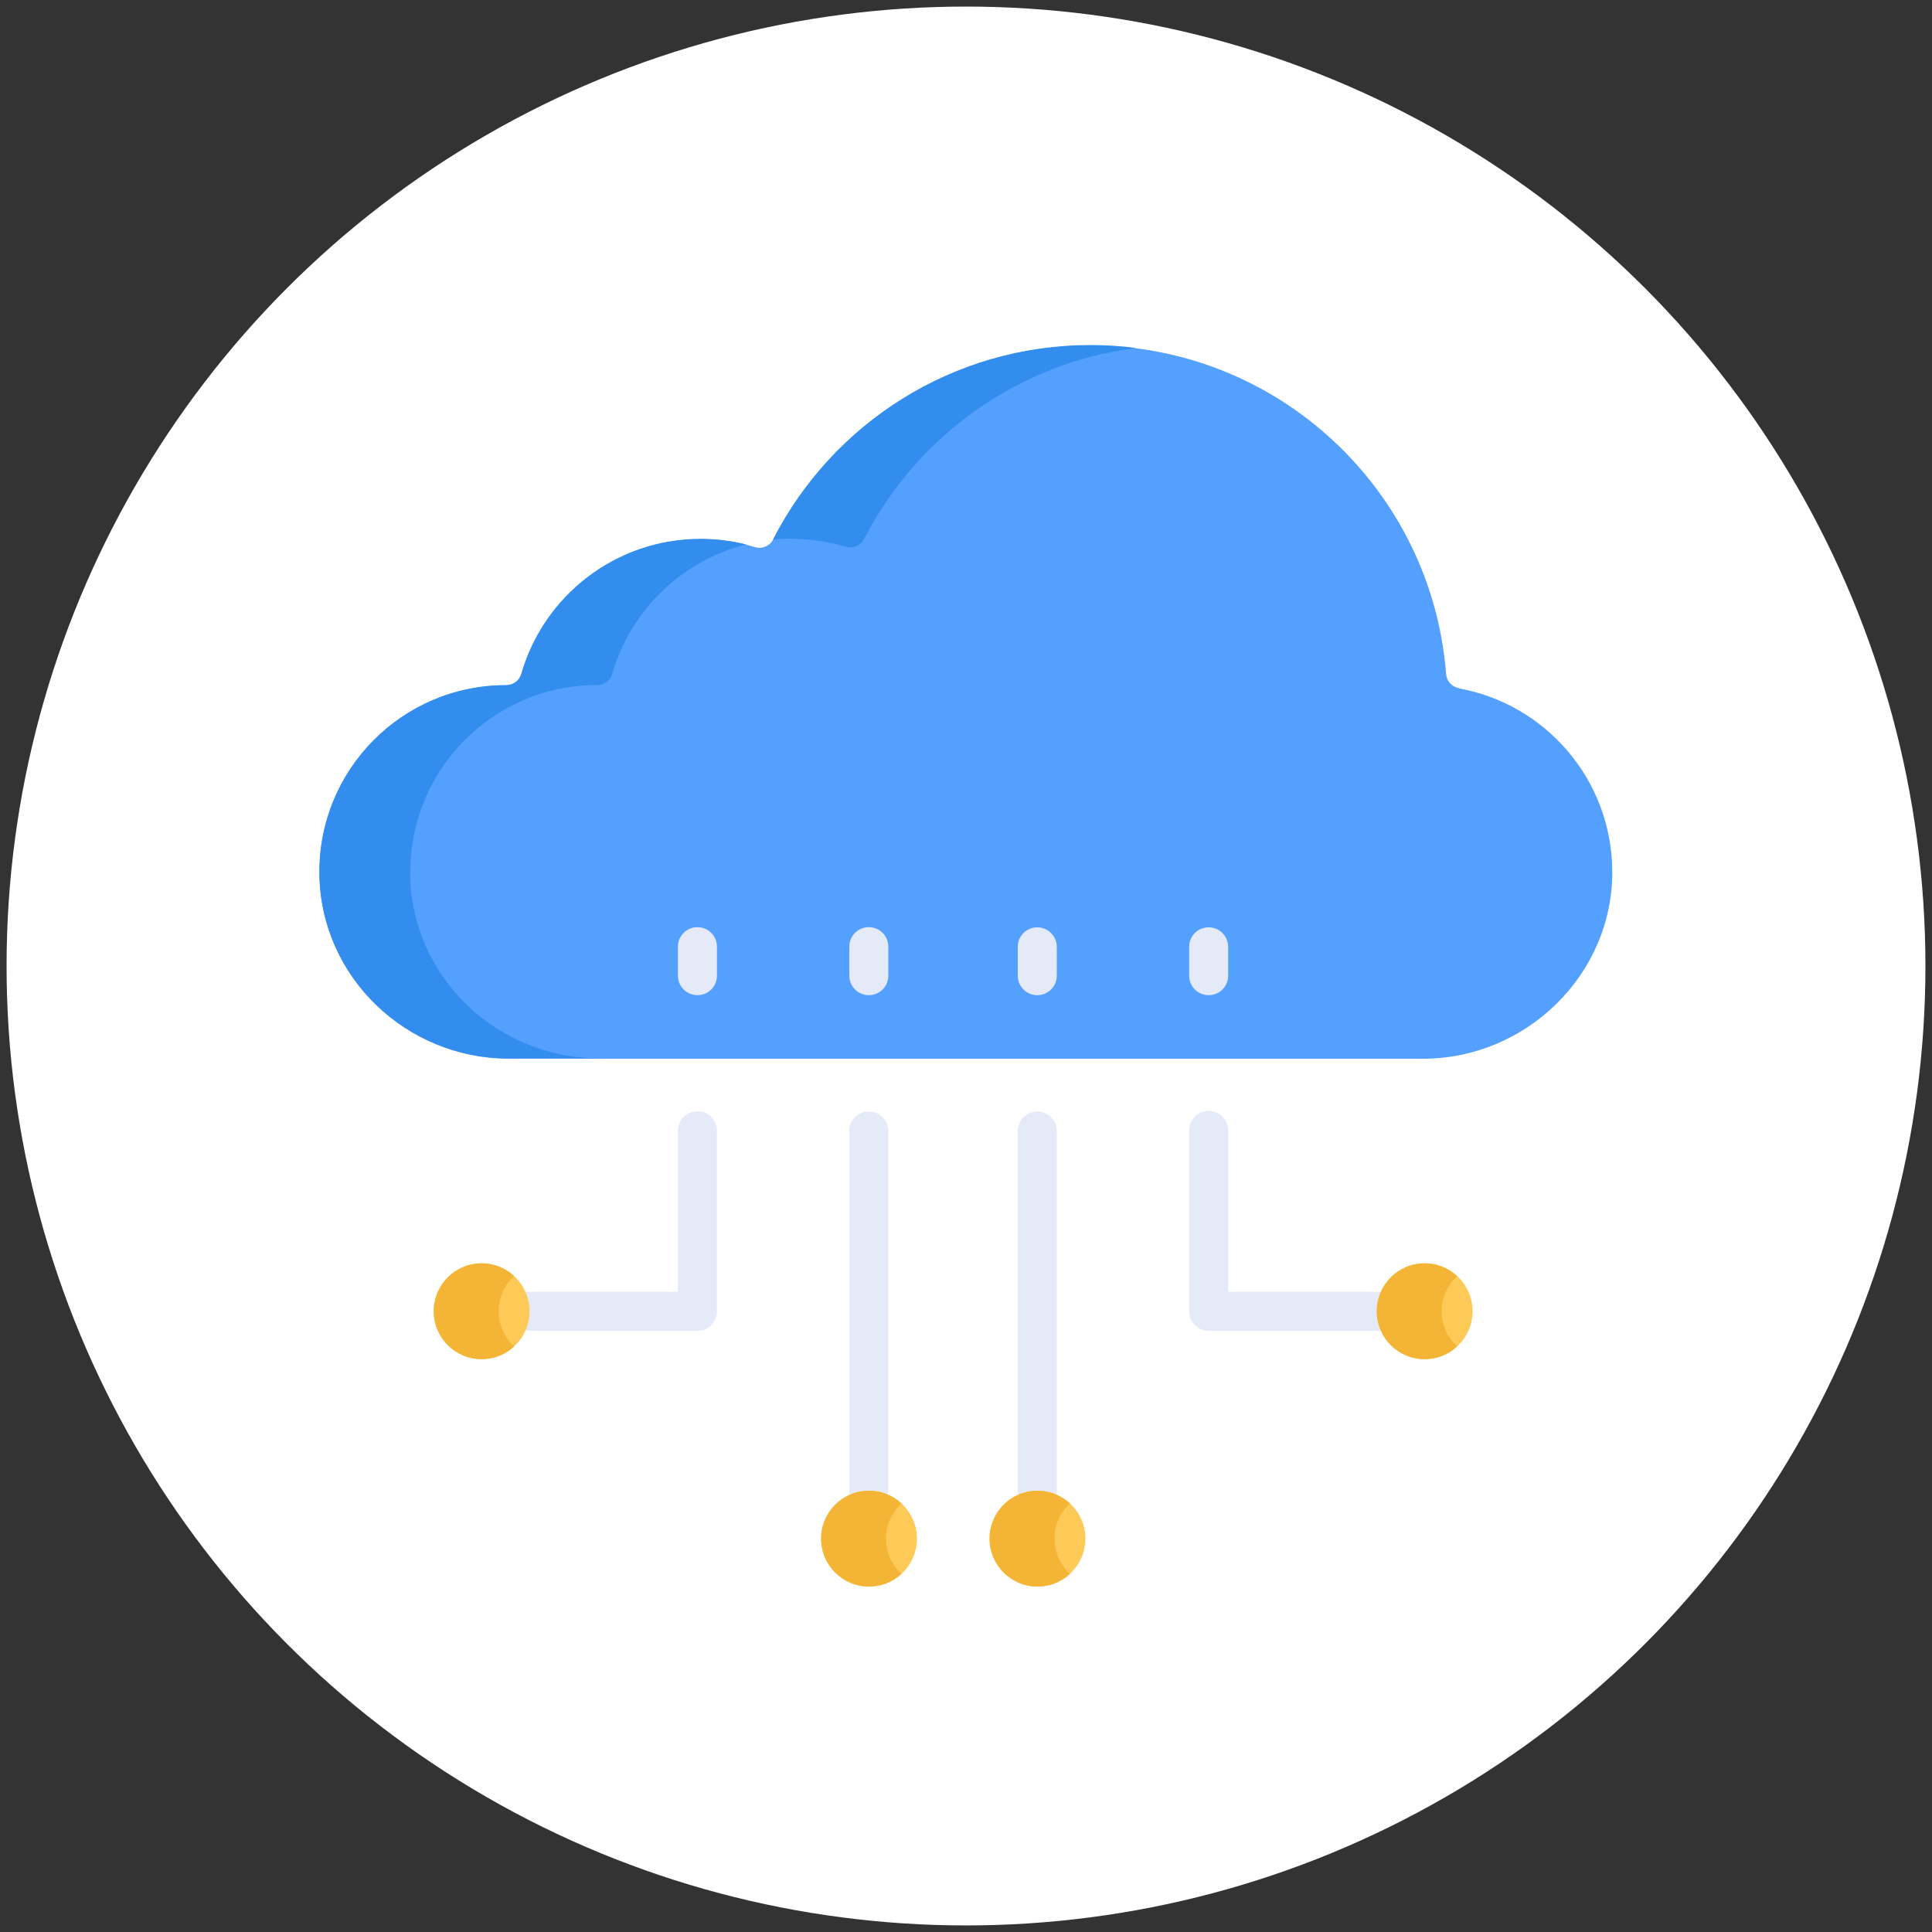
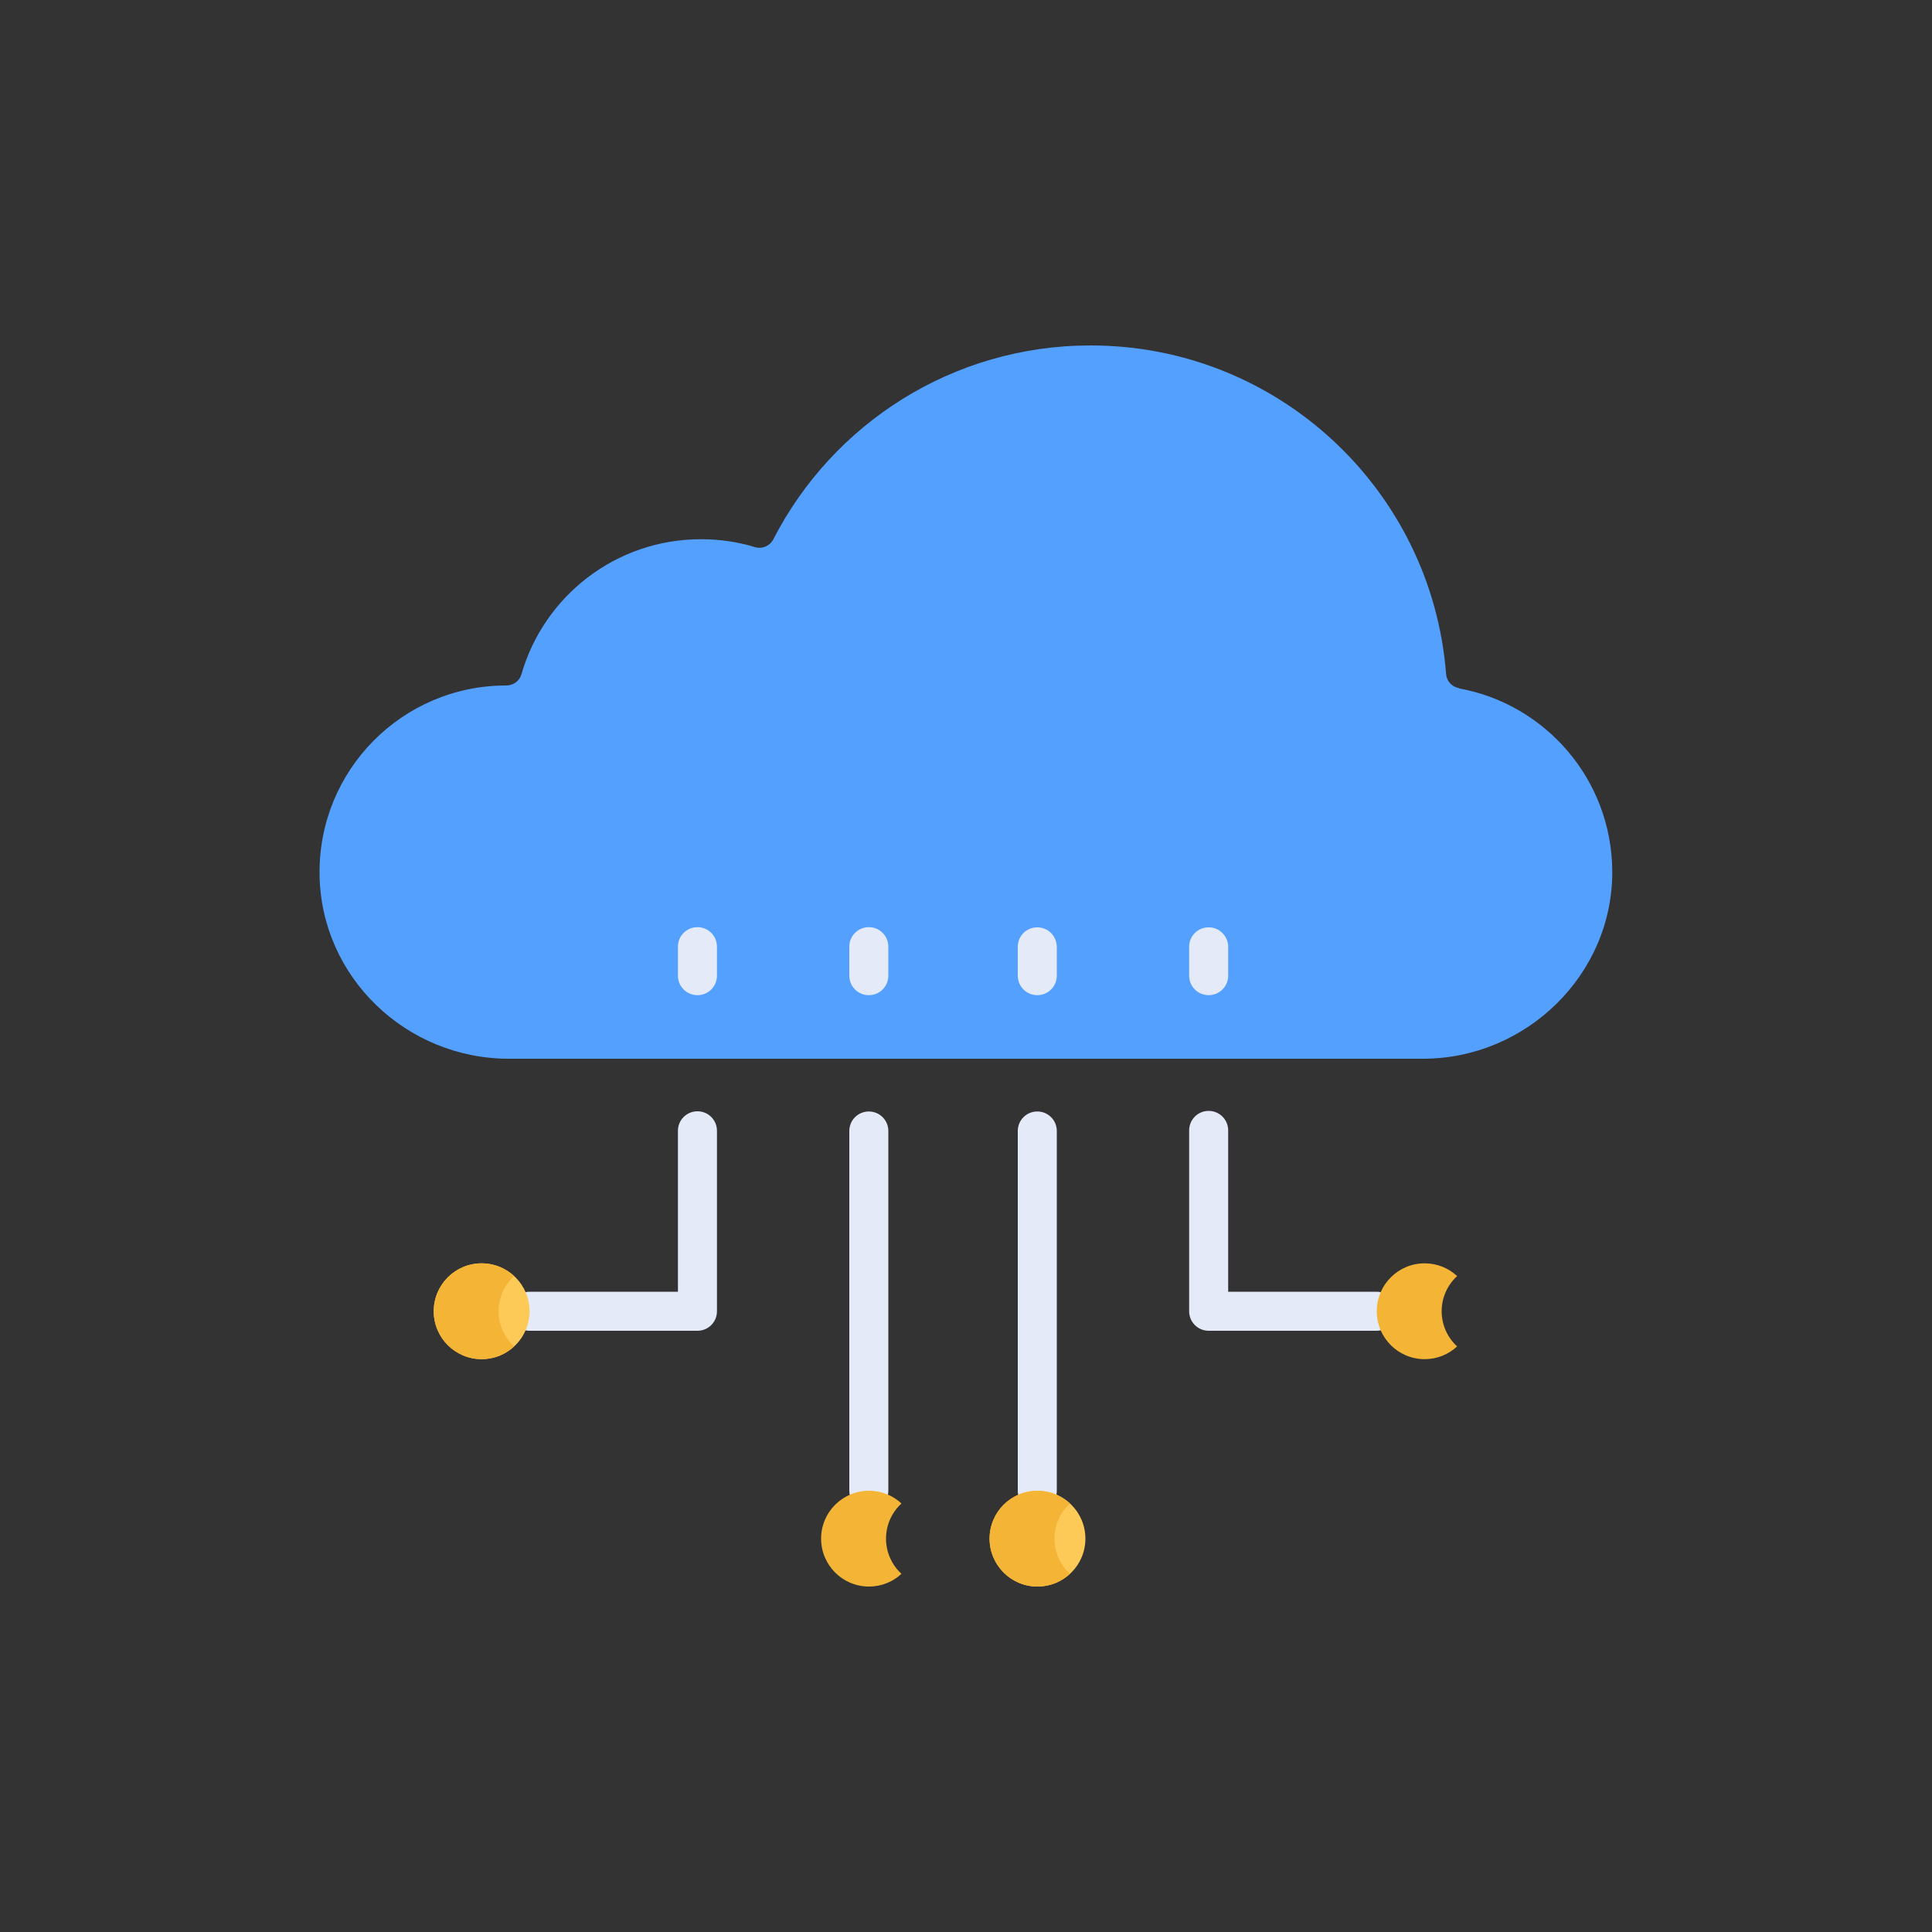
<svg xmlns="http://www.w3.org/2000/svg" id="Layer_1" data-name="Layer 1" viewBox="0 0 100 100">
  <rect x="0" y="0" width="100" height="100" fill="#333333" stroke="none" />
  <defs>
    <style>
      .cls-1 {
        fill: #f4b537;
      }

      .cls-2 {
        fill: #fff;
      }

      .cls-3 {
        fill: #e4eaf8;
      }

      .cls-4 {
        fill: #feca57;
      }

      .cls-5 {
        fill: #54a0ff;
      }

      .cls-6 {
        fill: #338def;
      }
    </style>
  </defs>
-   <circle class="cls-2" cx="50" cy="50" r="49.66" />
  <g>
    <path class="cls-5" d="M75.52,35.62c-.37-.07-.64-.36-.67-.73-.74-9.52-8.69-17.01-18.4-17.01-7.16,0-13.36,4.07-16.42,10.03-.18,.35-.58,.52-.95,.41-.91-.28-1.85-.41-2.8-.41-4.41,0-8.13,2.95-9.29,6.99-.1,.35-.42,.58-.79,.58h0c-5.38,0-9.73,4.39-9.66,9.79,.07,5.31,4.49,9.53,9.8,9.53h47.31c5.36,0,9.85-4.38,9.8-9.74-.04-4.71-3.45-8.62-7.94-9.43h0Z" />
-     <path class="cls-6" d="M40.98,27.89c.95,0,1.89,.14,2.8,.41,.37,.11,.77-.06,.95-.41,2.72-5.29,7.93-9.1,14.08-9.88-.78-.1-1.57-.15-2.36-.15-7.16,0-13.36,4.07-16.42,10.03,0,.01-.02,.03-.03,.04,.33-.03,.65-.05,.98-.05h0Zm-19.74,17.36c-.07-5.39,4.28-9.79,9.66-9.79h0c.36,0,.69-.23,.79-.58,.95-3.29,3.59-5.86,6.93-6.7-.77-.19-1.56-.29-2.35-.29-4.41,0-8.13,2.95-9.29,6.99-.1,.35-.42,.58-.79,.58h0c-5.38,0-9.73,4.39-9.66,9.79,.07,5.31,4.49,9.53,9.8,9.53h4.7c-5.31,0-9.74-4.22-9.8-9.53Z" />
    <path class="cls-3" d="M36.1,68.88h-8.69c-.56,0-1.01-.45-1.01-1.01h0c0-.56,.45-1.01,1.01-1.01h7.68v-8.33c0-.56,.45-1.01,1.01-1.01s1.01,.45,1.01,1.01v9.34c0,.56-.45,1.01-1.01,1.01h0Zm8.87,9.29c-.56,0-1.01-.45-1.01-1.01v-18.62c0-.56,.45-1.01,1.01-1.01h0c.56,0,1.01,.45,1.01,1.01h0v18.62c0,.56-.45,1.01-1.01,1.01h0Zm26.28-9.29h-8.69c-.56,0-1.01-.45-1.01-1.01v-9.34c-.01-.56,.43-1.02,.99-1.03,.56-.01,1.02,.43,1.03,.99,0,.01,0,.03,0,.04v8.33h7.68c.56,0,1.01,.45,1.01,1.01s-.45,1.01-1.01,1.01h0Zm-17.56,9.29c-.56,0-1.01-.45-1.01-1.01v-18.62c0-.56,.45-1.01,1.01-1.01s1.01,.45,1.01,1.01v18.62c0,.56-.45,1.01-1.01,1.01h0Zm-17.59-26.66c-.56,0-1.01-.45-1.01-1.01v-1.5c0-.56,.45-1.01,1.01-1.01s1.01,.45,1.01,1.01v1.5c0,.56-.45,1.01-1.01,1.01Zm8.87,0c-.56,0-1.01-.45-1.01-1.01v-1.5c0-.56,.45-1.01,1.01-1.01h0c.56,0,1.01,.45,1.01,1.01h0v1.5c0,.56-.45,1.01-1.01,1.01Zm8.72,0c-.56,0-1.01-.45-1.01-1.01v-1.5c0-.56,.46-1.01,1.02-1,.55,0,.99,.45,1,1v1.5c0,.56-.45,1.01-1.01,1.01Zm8.87,0c-.56,0-1.01-.45-1.01-1.01v-1.5c0-.56,.46-1.01,1.02-1,.55,0,.99,.45,1,1v1.5c0,.56-.45,1.01-1.01,1.01Z" />
    <path class="cls-4" d="M27.41,67.87c0,1.37-1.11,2.48-2.48,2.48s-2.48-1.11-2.48-2.48,1.11-2.48,2.48-2.48,2.48,1.11,2.48,2.48Z" />
    <path class="cls-1" d="M25.81,67.87c0-.72,.31-1.37,.8-1.82-.44-.41-1.03-.66-1.68-.66-1.37,0-2.48,1.11-2.48,2.48s1.11,2.48,2.48,2.48c.65,0,1.24-.25,1.68-.66-.49-.45-.8-1.1-.8-1.82h0Z" />
-     <path class="cls-4" d="M47.46,79.64c0,1.37-1.11,2.48-2.48,2.48s-2.48-1.11-2.48-2.48,1.11-2.48,2.48-2.48,2.48,1.11,2.48,2.48h0Z" />
    <path class="cls-1" d="M45.86,79.64c0-.72,.31-1.37,.8-1.82-.44-.41-1.03-.66-1.68-.66-1.37,0-2.48,1.11-2.48,2.48s1.11,2.48,2.48,2.48c.65,0,1.24-.25,1.68-.66-.49-.45-.8-1.1-.8-1.82h0Z" />
    <path class="cls-4" d="M56.18,79.64c0,1.37-1.11,2.48-2.48,2.48s-2.48-1.11-2.48-2.48,1.11-2.48,2.48-2.48,2.48,1.11,2.48,2.48Z" />
    <path class="cls-1" d="M54.58,79.64c0-.72,.31-1.37,.8-1.82-.44-.41-1.03-.66-1.68-.66-1.37,0-2.48,1.11-2.48,2.48s1.11,2.48,2.48,2.48c.65,0,1.24-.25,1.68-.66-.49-.45-.8-1.1-.8-1.82h0Z" />
-     <path class="cls-4" d="M76.22,67.87c0,1.37-1.11,2.48-2.48,2.48s-2.48-1.11-2.48-2.48,1.11-2.48,2.48-2.48,2.48,1.11,2.48,2.48Z" />
    <path class="cls-1" d="M74.62,67.87c0-.72,.31-1.37,.8-1.82-.44-.41-1.03-.66-1.68-.66-1.37,0-2.48,1.11-2.48,2.48s1.11,2.48,2.48,2.48c.65,0,1.24-.25,1.68-.66-.49-.45-.8-1.1-.8-1.82h0Z" />
  </g>
</svg>